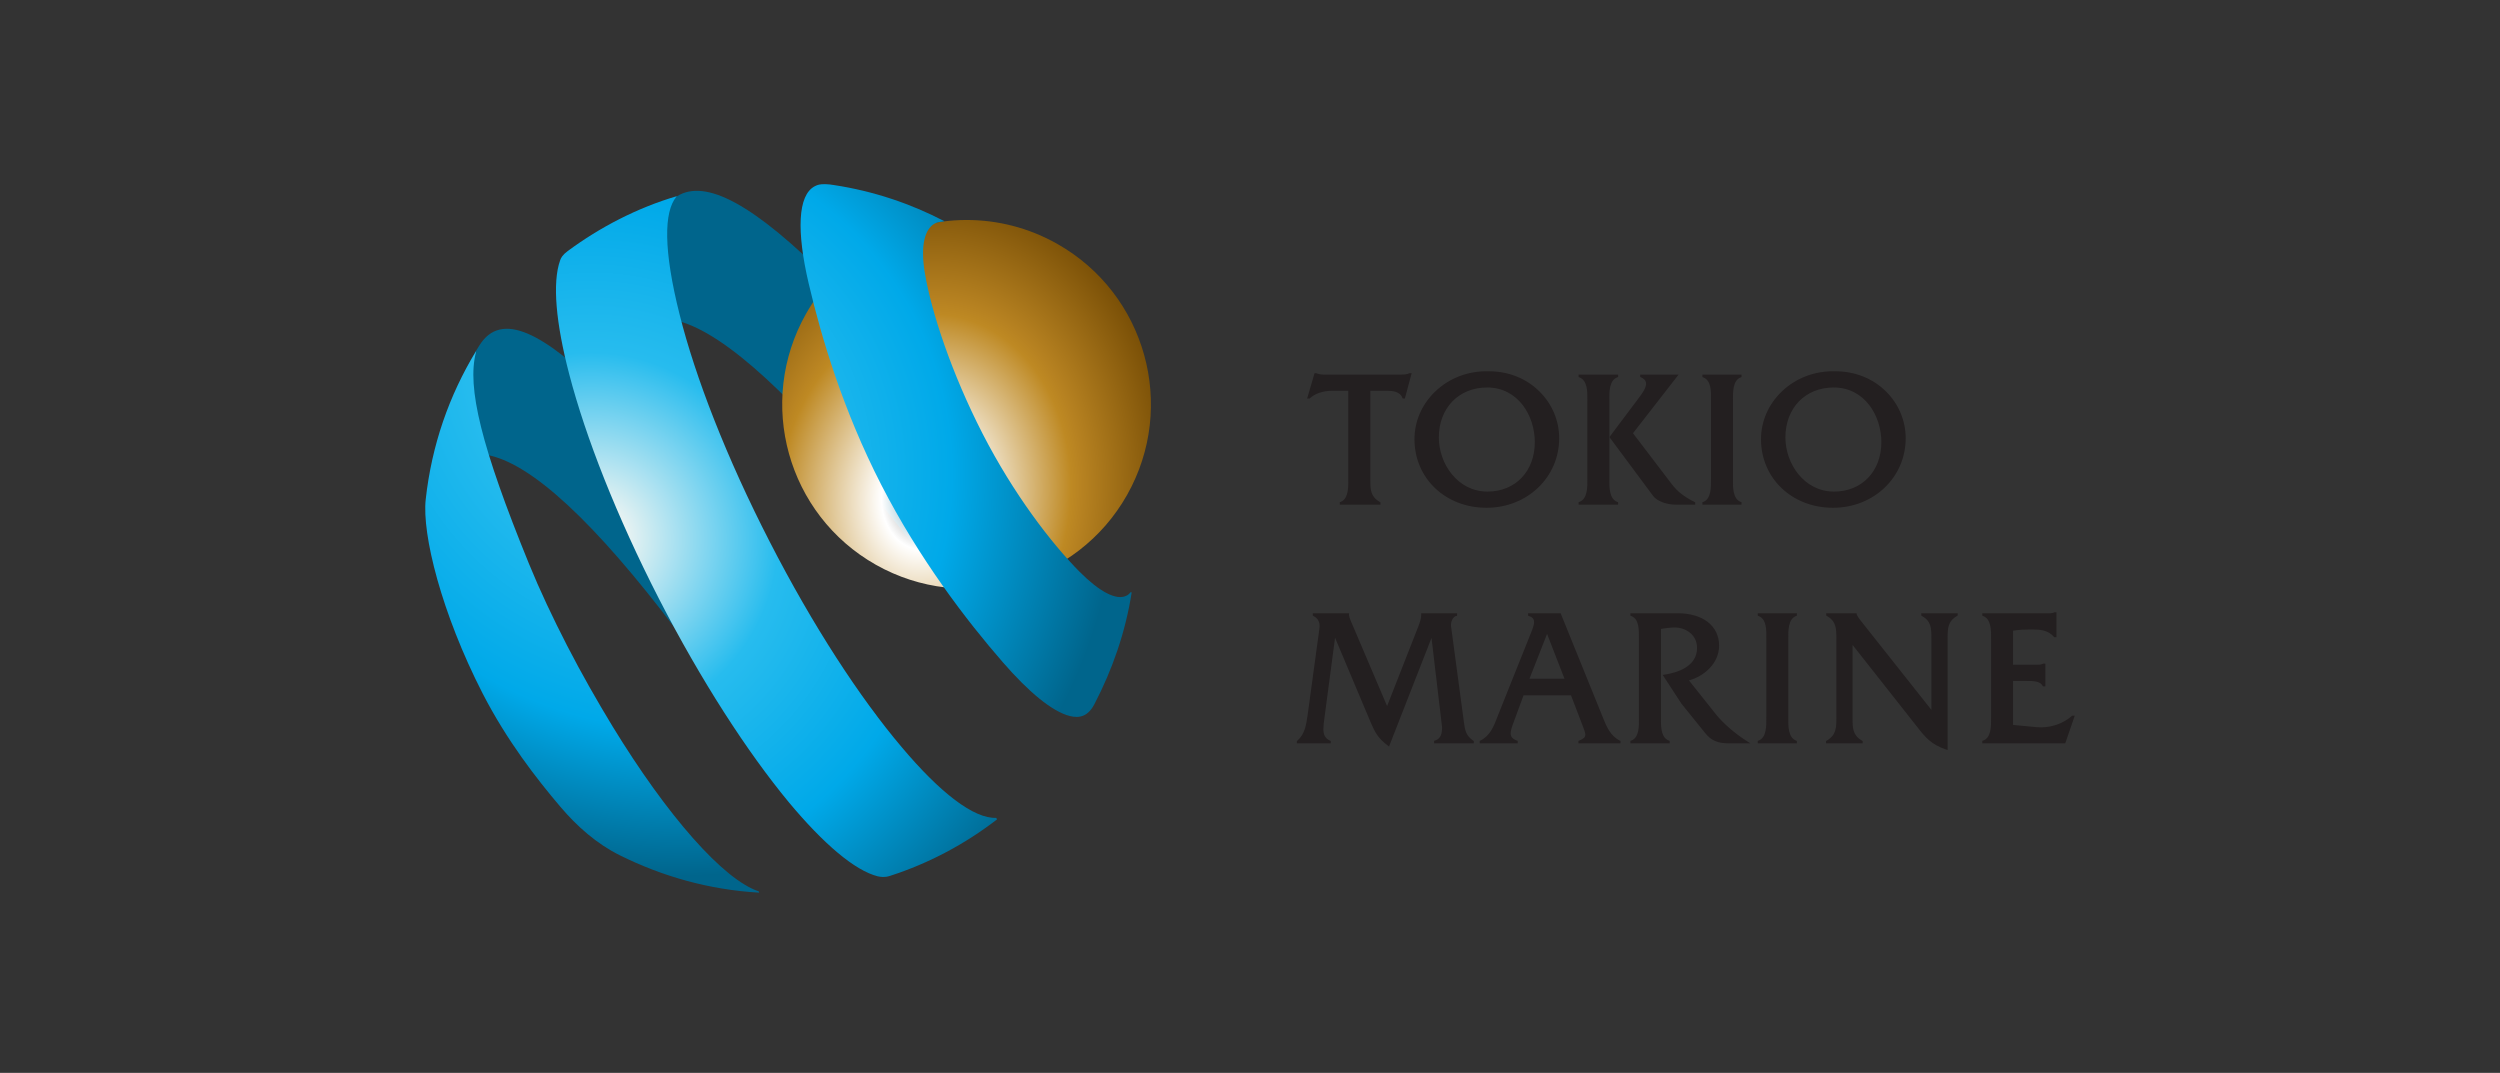
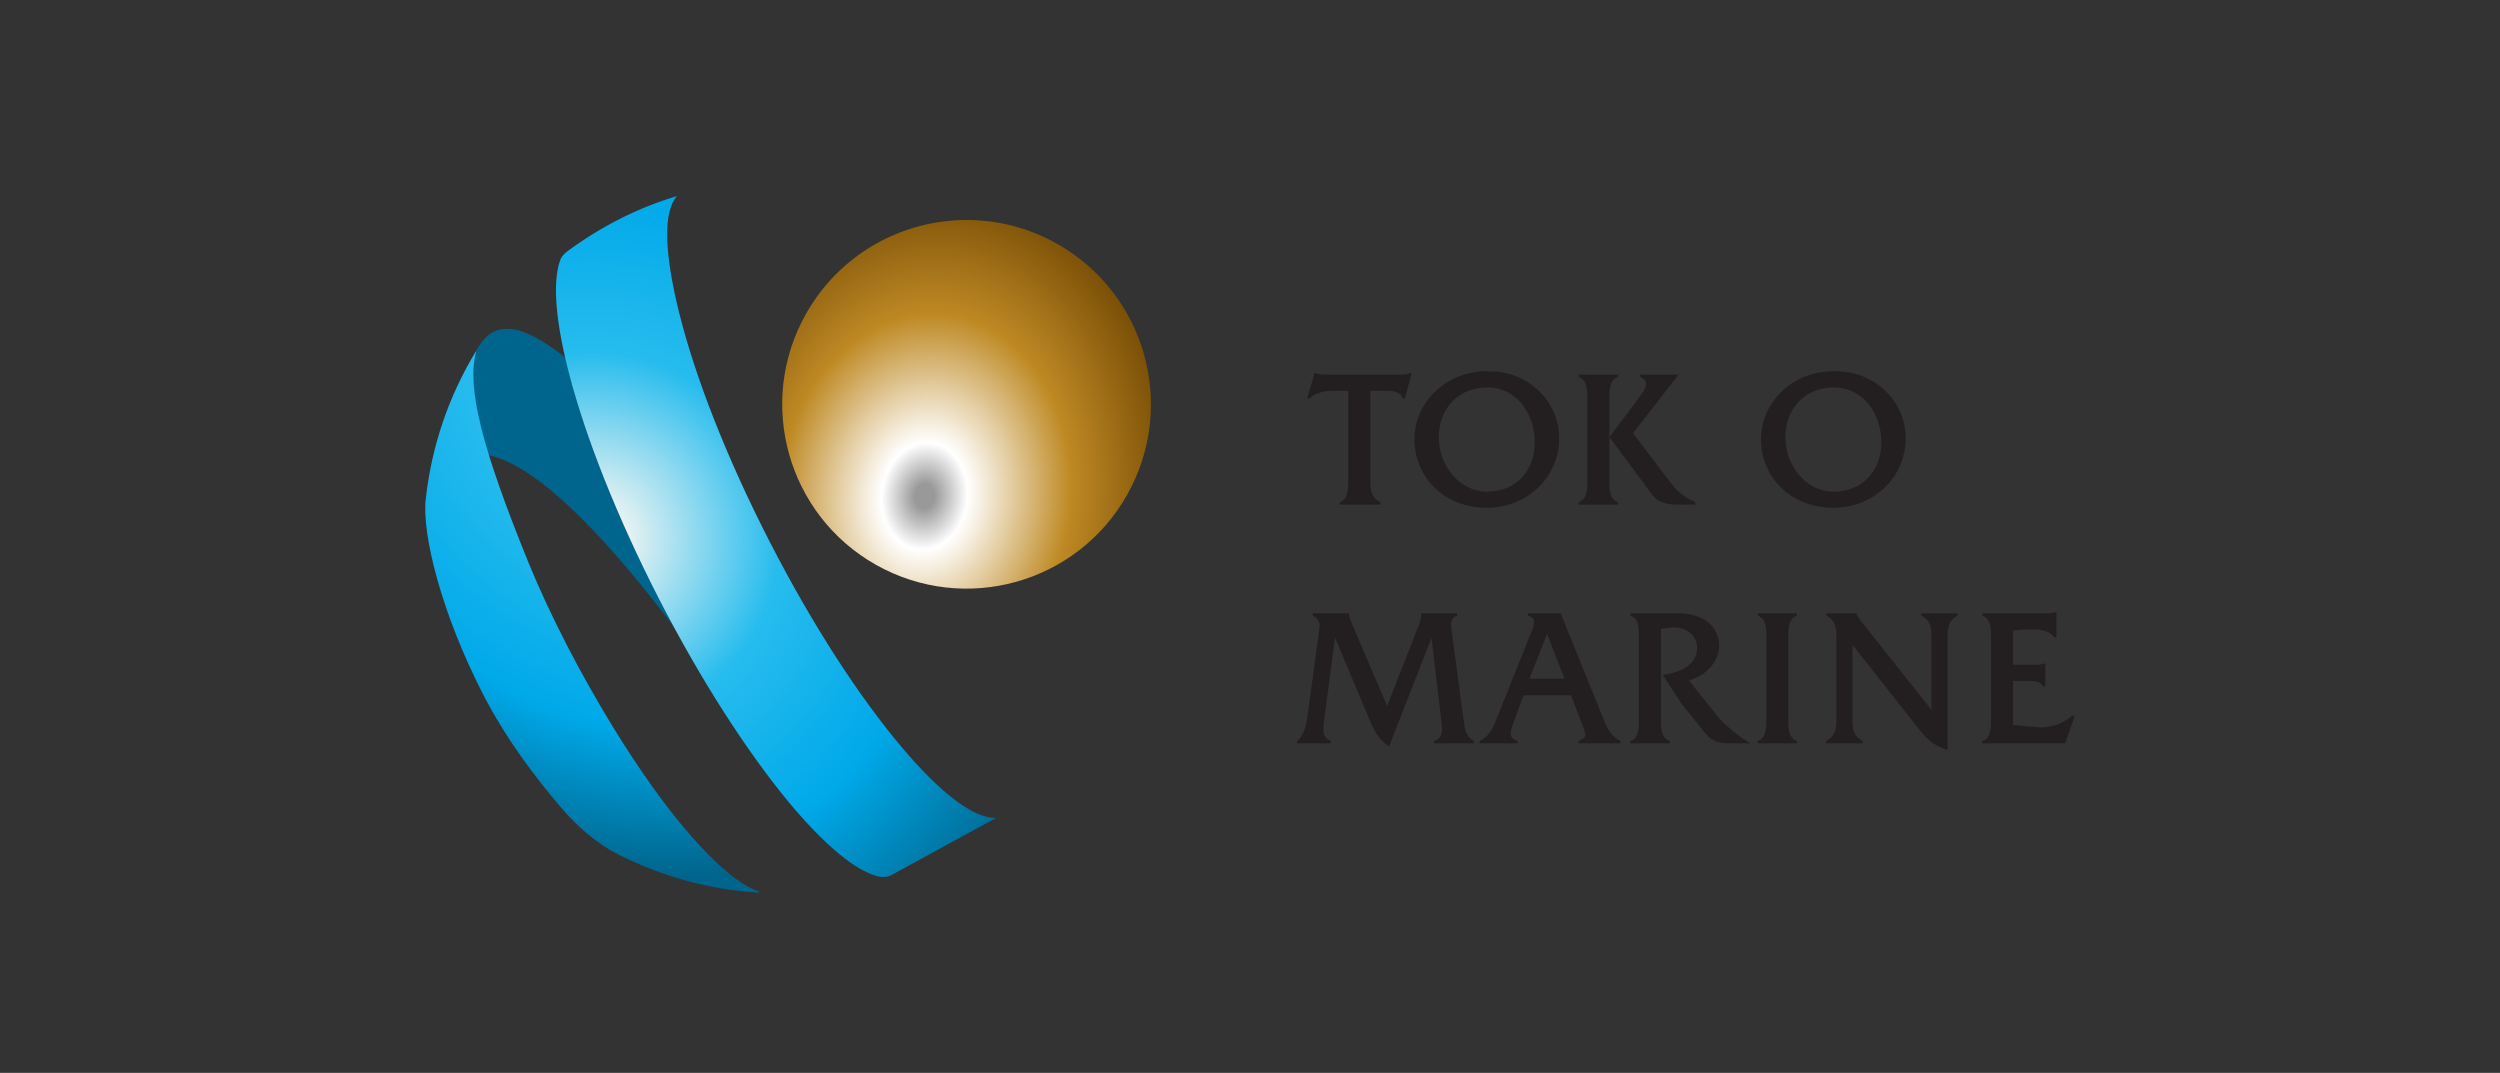
<svg xmlns="http://www.w3.org/2000/svg" width="247" height="106" viewBox="0 0 247 106" fill="none">
  <rect x="0" y="0" width="247" height="106" fill="#333333" stroke="none" />
  <path d="M133.21 47.613C133.21 48.399 133.146 49.326 132.438 49.594L132.368 49.621V49.862H136.389V49.633L136.334 49.603C135.405 49.057 135.389 48.386 135.389 47.378V38.608H137.007C137.609 38.608 138.326 38.688 138.554 39.308L138.583 39.376H138.801L139.472 36.873H139.251C139.034 36.983 138.777 37.01 138.389 37.01H130.748C130.562 37.01 130.203 36.948 130.039 36.873H129.877L129.144 39.376H129.388C129.907 38.877 130.727 38.608 131.631 38.608H133.21V47.613Z" fill="#231F20" />
  <path d="M142.157 43.225C142.157 40.315 144.122 38.284 146.929 38.284C149.985 38.284 151.639 41.066 151.639 43.685C151.639 46.56 149.72 48.569 146.968 48.569C143.998 48.569 142.157 45.794 142.157 43.225ZM141.756 38.724C140.462 39.987 139.75 41.642 139.75 43.396C139.75 47.259 142.811 50.169 146.87 50.169C150.895 50.169 154.047 47.154 154.047 43.303C154.047 41.568 153.36 39.932 152.11 38.688C150.803 37.384 149.008 36.672 147.063 36.681C145.04 36.636 143.155 37.358 141.756 38.724Z" fill="#231F20" />
  <path d="M159.007 47.302V39.558C158.995 38.716 158.983 37.567 159.798 37.279L159.871 37.252V37.01H155.964V37.252L156.033 37.279C156.854 37.581 156.84 38.724 156.831 39.558V47.298C156.84 48.139 156.854 49.289 156.033 49.593L155.964 49.621V49.862H159.871V49.621L159.8 49.593C158.983 49.289 158.995 48.141 159.007 47.302Z" fill="#231F20" />
  <path d="M167.427 49.597C166.408 49.097 165.714 48.553 165.161 47.821C165.161 47.821 161.788 43.391 161.339 42.803C161.437 42.68 165.473 37.485 165.845 37.009H162.054V37.245L162.116 37.273C162.404 37.399 162.565 37.56 162.617 37.761C162.735 38.214 162.264 38.849 161.848 39.405L159.01 43.185L163.325 48.993C163.701 49.504 164.629 49.861 165.573 49.861H167.49V49.626L167.427 49.597Z" fill="#231F20" />
-   <path d="M168.198 37.01V37.252L168.267 37.279C169.076 37.576 169.059 38.662 169.044 39.534V47.319C169.053 48.156 169.065 49.307 168.269 49.594L168.198 49.619V49.863H172.064V49.621L171.993 49.594C171.194 49.289 171.21 48.15 171.218 47.319V39.573C171.21 38.732 171.194 37.579 171.993 37.279L172.064 37.252V37.01H168.198Z" fill="#231F20" />
  <path d="M176.398 43.225C176.398 40.315 178.359 38.284 181.168 38.284C184.227 38.284 185.878 41.066 185.878 43.685C185.878 46.56 183.955 48.569 181.204 48.569C178.235 48.569 176.398 45.794 176.398 43.225ZM175.995 38.724C174.702 39.988 173.988 41.642 173.988 43.396C173.988 47.259 177.049 50.169 181.109 50.169C185.131 50.169 188.282 47.154 188.282 43.303C188.282 41.568 187.595 39.932 186.35 38.688C185.038 37.384 183.247 36.672 181.302 36.681C179.277 36.636 177.393 37.358 175.995 38.724Z" fill="#231F20" />
  <path d="M173.666 60.589V60.831L173.735 60.858C174.543 61.155 174.526 62.242 174.511 63.113V70.898C174.52 71.735 174.532 72.886 173.738 73.173L173.666 73.198V73.442H177.531V73.2L177.46 73.173C176.66 72.868 176.676 71.729 176.685 70.898V63.152C176.676 62.311 176.66 61.158 177.46 60.858L177.531 60.831V60.589H173.666Z" fill="#231F20" />
  <path d="M143.364 61.875L144.629 71.304C144.742 72.19 144.836 72.675 145.565 73.185L145.61 73.219V73.442H141.686V73.194L141.764 73.171C142.353 72.986 142.476 72.504 142.476 71.846C142.476 71.846 141.525 63.814 141.433 63.026L137.236 73.757L137.12 73.67C136.165 72.941 135.872 72.415 135.395 71.304L131.904 63.012L130.852 70.951C130.795 71.359 130.75 71.715 130.75 72.019C130.75 72.558 130.897 72.946 131.411 73.177L131.477 73.204V73.442H128.128V73.228L128.164 73.191C128.917 72.531 129.043 71.669 129.189 70.671L130.32 62.383C130.404 61.849 130.501 61.254 129.76 60.853L129.703 60.817V60.589H133.286C133.241 60.87 133.381 61.148 133.541 61.54C133.541 61.54 136.848 69.295 137.045 69.761C137.23 69.295 140.138 61.87 140.138 61.87C140.292 61.463 140.418 61.101 140.418 60.714V60.589H143.962V60.838C143.537 60.882 143.314 61.436 143.364 61.875Z" fill="#231F20" />
  <path d="M152.85 62.626C153.024 63.081 154.469 66.795 154.572 67.058H151.112C151.215 66.795 152.674 63.081 152.85 62.626ZM154.191 60.589H150.976V60.831L151.052 60.861C151.289 60.928 151.439 61.04 151.513 61.194C151.661 61.507 151.472 61.985 151.308 62.408L147.961 70.781C147.589 71.757 147.237 72.686 146.253 73.177L146.193 73.206V73.442H149.949V73.2L149.877 73.173C149.57 73.057 149.387 72.919 149.31 72.742C149.273 72.663 149.253 72.567 149.253 72.464C149.253 72.171 149.387 71.786 149.555 71.337C149.555 71.337 150.378 69.113 150.527 68.697H155.215L156.314 71.568C156.513 72.078 156.63 72.378 156.63 72.596C156.63 72.857 156.45 72.979 156.014 73.177L155.948 73.204V73.442H160.105V73.21L160.043 73.177C159.079 72.686 158.712 71.763 158.324 70.785L154.191 60.589Z" fill="#231F20" />
  <path d="M164.102 62.135C164.568 62.06 164.947 62.013 165.305 61.997C165.996 61.967 166.645 62.192 167.085 62.616C167.468 62.979 167.669 63.464 167.669 64.02C167.669 65.894 165.646 66.477 164.439 66.657L164.272 66.68L166.132 69.531C166.137 69.541 168.482 72.441 168.482 72.441C169.065 73.164 169.711 73.442 170.796 73.442H172.941L172.62 73.24C171.427 72.485 170.277 71.493 169.534 70.574L166.869 67.225C168.375 66.813 169.848 65.535 169.848 63.789C169.848 61.843 168.245 60.589 165.761 60.589H161.084V60.831L161.152 60.858C161.959 61.155 161.924 62.199 161.924 63.113V70.928C161.935 71.757 161.959 72.886 161.155 73.173L161.084 73.198V73.442H164.968V73.198L164.897 73.173C164.17 72.914 164.102 71.983 164.102 71.19V62.135Z" fill="#231F20" />
  <path d="M193.417 60.589V60.817L193.367 60.85C192.423 61.393 192.423 62.103 192.423 63.173V74.1L192.275 74.053C190.842 73.568 190.241 72.886 189.424 71.825C189.424 71.825 183.396 64.186 183.034 63.72V70.952C183.034 71.965 183.049 72.636 183.973 73.182L184.029 73.212V73.442H180.413V73.212L180.468 73.182C181.434 72.615 181.434 71.909 181.434 70.838V63.173C181.434 62.103 181.434 61.393 180.488 60.85L180.432 60.817V60.589H183.429C183.419 60.81 183.736 61.185 183.991 61.513L190.821 70.136V63.057C190.821 62.046 190.803 61.373 189.878 60.852L189.823 60.817V60.589H193.417Z" fill="#231F20" />
  <path d="M202.104 60.589H195.852V60.831L195.924 60.858C196.742 61.159 196.727 62.311 196.718 63.152V70.894C196.727 71.735 196.742 72.886 195.925 73.173L195.852 73.199V73.442H204.047L204.986 70.709H204.732L204.702 70.736C203.787 71.545 202.487 71.956 201.233 71.845C201.233 71.845 199.074 71.638 198.891 71.623V67.279H200.262C200.839 67.276 201.555 67.276 201.817 67.763L201.847 67.817H202.082V65.564H201.888L201.867 65.574C201.657 65.679 201.355 65.679 201.069 65.679H198.891V62.311C199.493 62.212 200.132 62.192 200.742 62.192C201.561 62.192 202.345 62.248 202.926 62.918L202.959 62.957H203.177V60.493H202.982C202.723 60.634 202.427 60.589 202.104 60.589Z" fill="#231F20" />
-   <path d="M60.25 36.69C63.824 24.401 75.924 34.168 96.999 62.719L107.103 57.367C81.062 23.953 69.772 14.123 65.472 20.848C61.168 27.574 60.25 36.69 60.25 36.69Z" fill="#00658C" />
  <path d="M42.17 49.924C45.745 37.635 58.175 48.216 76.49 76.044L86.594 70.693C63.95 42.292 51.691 27.356 47.393 34.08C43.087 40.808 42.17 49.924 42.17 49.924Z" fill="#00658C" />
  <path d="M79.64 30.991C74.691 39.742 77.786 50.855 86.534 55.799C95.302 60.746 106.41 57.66 111.356 48.899C116.302 40.141 113.21 29.043 104.457 24.095C101.624 22.494 98.546 21.734 95.511 21.734C89.157 21.734 82.992 25.063 79.64 30.991Z" fill="url(#paint0_radial_5251_8691)" />
-   <path d="M56.093 24.802C55.57 25.188 55.416 25.491 55.34 25.724C54.556 27.927 54.917 31.911 56.246 36.995C57.86 43.183 60.919 50.993 65.094 59.136C69.281 67.281 73.839 74.303 77.922 79.246C81.357 83.373 84.455 86.007 86.713 86.578C87.027 86.645 87.411 86.707 87.922 86.54C91.789 85.298 95.359 83.382 98.508 80.956L98.428 80.804C96.223 80.905 92.882 78.325 89.099 73.83C84.961 68.949 80.302 61.817 76.045 53.518C71.779 45.215 68.701 37.276 67.143 31.065C65.532 24.655 65.596 20.932 66.822 19.443L66.868 19.38C62.927 20.544 59.284 22.449 56.093 24.802Z" fill="url(#paint1_radial_5251_8691)" />
-   <path d="M80.511 18.395C78.802 19.267 78.698 22.875 79.897 28.006C81.154 33.36 83.289 40.534 87.069 47.897C90.813 55.193 95.466 61.282 99.067 65.416C101.639 68.382 103.96 70.3 105.688 70.74C106.681 70.996 107.507 70.757 108.123 69.578C109.899 66.172 111.195 62.471 111.81 58.537L111.724 58.498C111.604 58.648 111.467 58.768 111.305 58.849C110.291 59.372 108.602 58.436 106.655 56.483C103.867 53.668 100.15 48.825 97.081 42.849C94.014 36.864 92.03 30.868 91.373 26.96C90.919 24.238 91.375 22.587 92.386 22.068C92.504 22.007 92.643 21.963 92.79 21.938C92.883 21.927 93.233 21.872 93.322 21.863C89.956 20.106 86.277 18.874 82.383 18.282C82.136 18.246 81.854 18.2 81.603 18.197C81.56 18.197 81.518 18.195 81.477 18.195C81.002 18.195 80.79 18.253 80.511 18.395Z" fill="url(#paint2_radial_5251_8691)" />
+   <path d="M56.093 24.802C55.57 25.188 55.416 25.491 55.34 25.724C54.556 27.927 54.917 31.911 56.246 36.995C57.86 43.183 60.919 50.993 65.094 59.136C69.281 67.281 73.839 74.303 77.922 79.246C81.357 83.373 84.455 86.007 86.713 86.578C87.027 86.645 87.411 86.707 87.922 86.54L98.428 80.804C96.223 80.905 92.882 78.325 89.099 73.83C84.961 68.949 80.302 61.817 76.045 53.518C71.779 45.215 68.701 37.276 67.143 31.065C65.532 24.655 65.596 20.932 66.822 19.443L66.868 19.38C62.927 20.544 59.284 22.449 56.093 24.802Z" fill="url(#paint1_radial_5251_8691)" />
  <path d="M42.061 49.338C41.682 52.788 43.613 60.564 47.678 68.501C50.094 73.197 53.016 76.943 55.363 79.707C57.011 81.65 58.947 83.364 61.251 84.509C65.438 86.59 70.082 87.913 75.008 88.195L74.961 88.066C71.474 86.909 65.944 80.643 60.502 71.734C59 69.258 57.48 66.602 56.027 63.781C54.613 61.027 53.335 58.327 52.265 55.705C47.534 44.112 46.123 38.261 47.023 34.818L47.038 34.696C44.371 39.044 42.646 44.014 42.061 49.338Z" fill="url(#paint3_radial_5251_8691)" />
  <defs>
    <radialGradient id="paint0_radial_5251_8691" cx="0" cy="0" r="1" gradientUnits="userSpaceOnUse" gradientTransform="translate(91.356 49.038) rotate(6.851) scale(25.917 32.479)">
      <stop offset="0.037" stop-color="white" stop-opacity="0.5" />
      <stop offset="0.163" stop-color="white" />
      <stop offset="0.556" stop-color="#BE8923" />
      <stop offset="0.596" stop-color="#B78221" />
      <stop offset="1" stop-color="#6D4501" />
    </radialGradient>
    <radialGradient id="paint1_radial_5251_8691" cx="0" cy="0" r="1" gradientUnits="userSpaceOnUse" gradientTransform="translate(58.447 53.3) scale(54.721 54.721)">
      <stop stop-color="white" />
      <stop offset="0.056" stop-color="#EDF4F2" />
      <stop offset="0.337" stop-color="#27BCEE" />
      <stop offset="0.624" stop-color="#00A9E9" />
      <stop offset="0.927" stop-color="#00658C" />
      <stop offset="1" stop-color="#00658C" />
    </radialGradient>
    <radialGradient id="paint2_radial_5251_8691" cx="0" cy="0" r="1" gradientUnits="userSpaceOnUse" gradientTransform="translate(59.984 46.822) scale(54.576)">
      <stop stop-color="white" />
      <stop offset="0.006" stop-color="white" />
      <stop offset="0.056" stop-color="#EDF4F2" />
      <stop offset="0.337" stop-color="#27BCEE" />
      <stop offset="0.624" stop-color="#00A9E9" />
      <stop offset="0.927" stop-color="#00658C" />
      <stop offset="1" stop-color="#00658C" />
    </radialGradient>
    <radialGradient id="paint3_radial_5251_8691" cx="0" cy="0" r="1" gradientUnits="userSpaceOnUse" gradientTransform="translate(67.108 34.397) scale(60.235 60.235)">
      <stop offset="0.006" stop-color="white" />
      <stop offset="0.056" stop-color="#EDF4F2" />
      <stop offset="0.337" stop-color="#27BCEE" />
      <stop offset="0.624" stop-color="#00A9E9" />
      <stop offset="0.864" stop-color="#00658C" />
      <stop offset="0.954" stop-color="#00658C" />
    </radialGradient>
  </defs>
</svg>